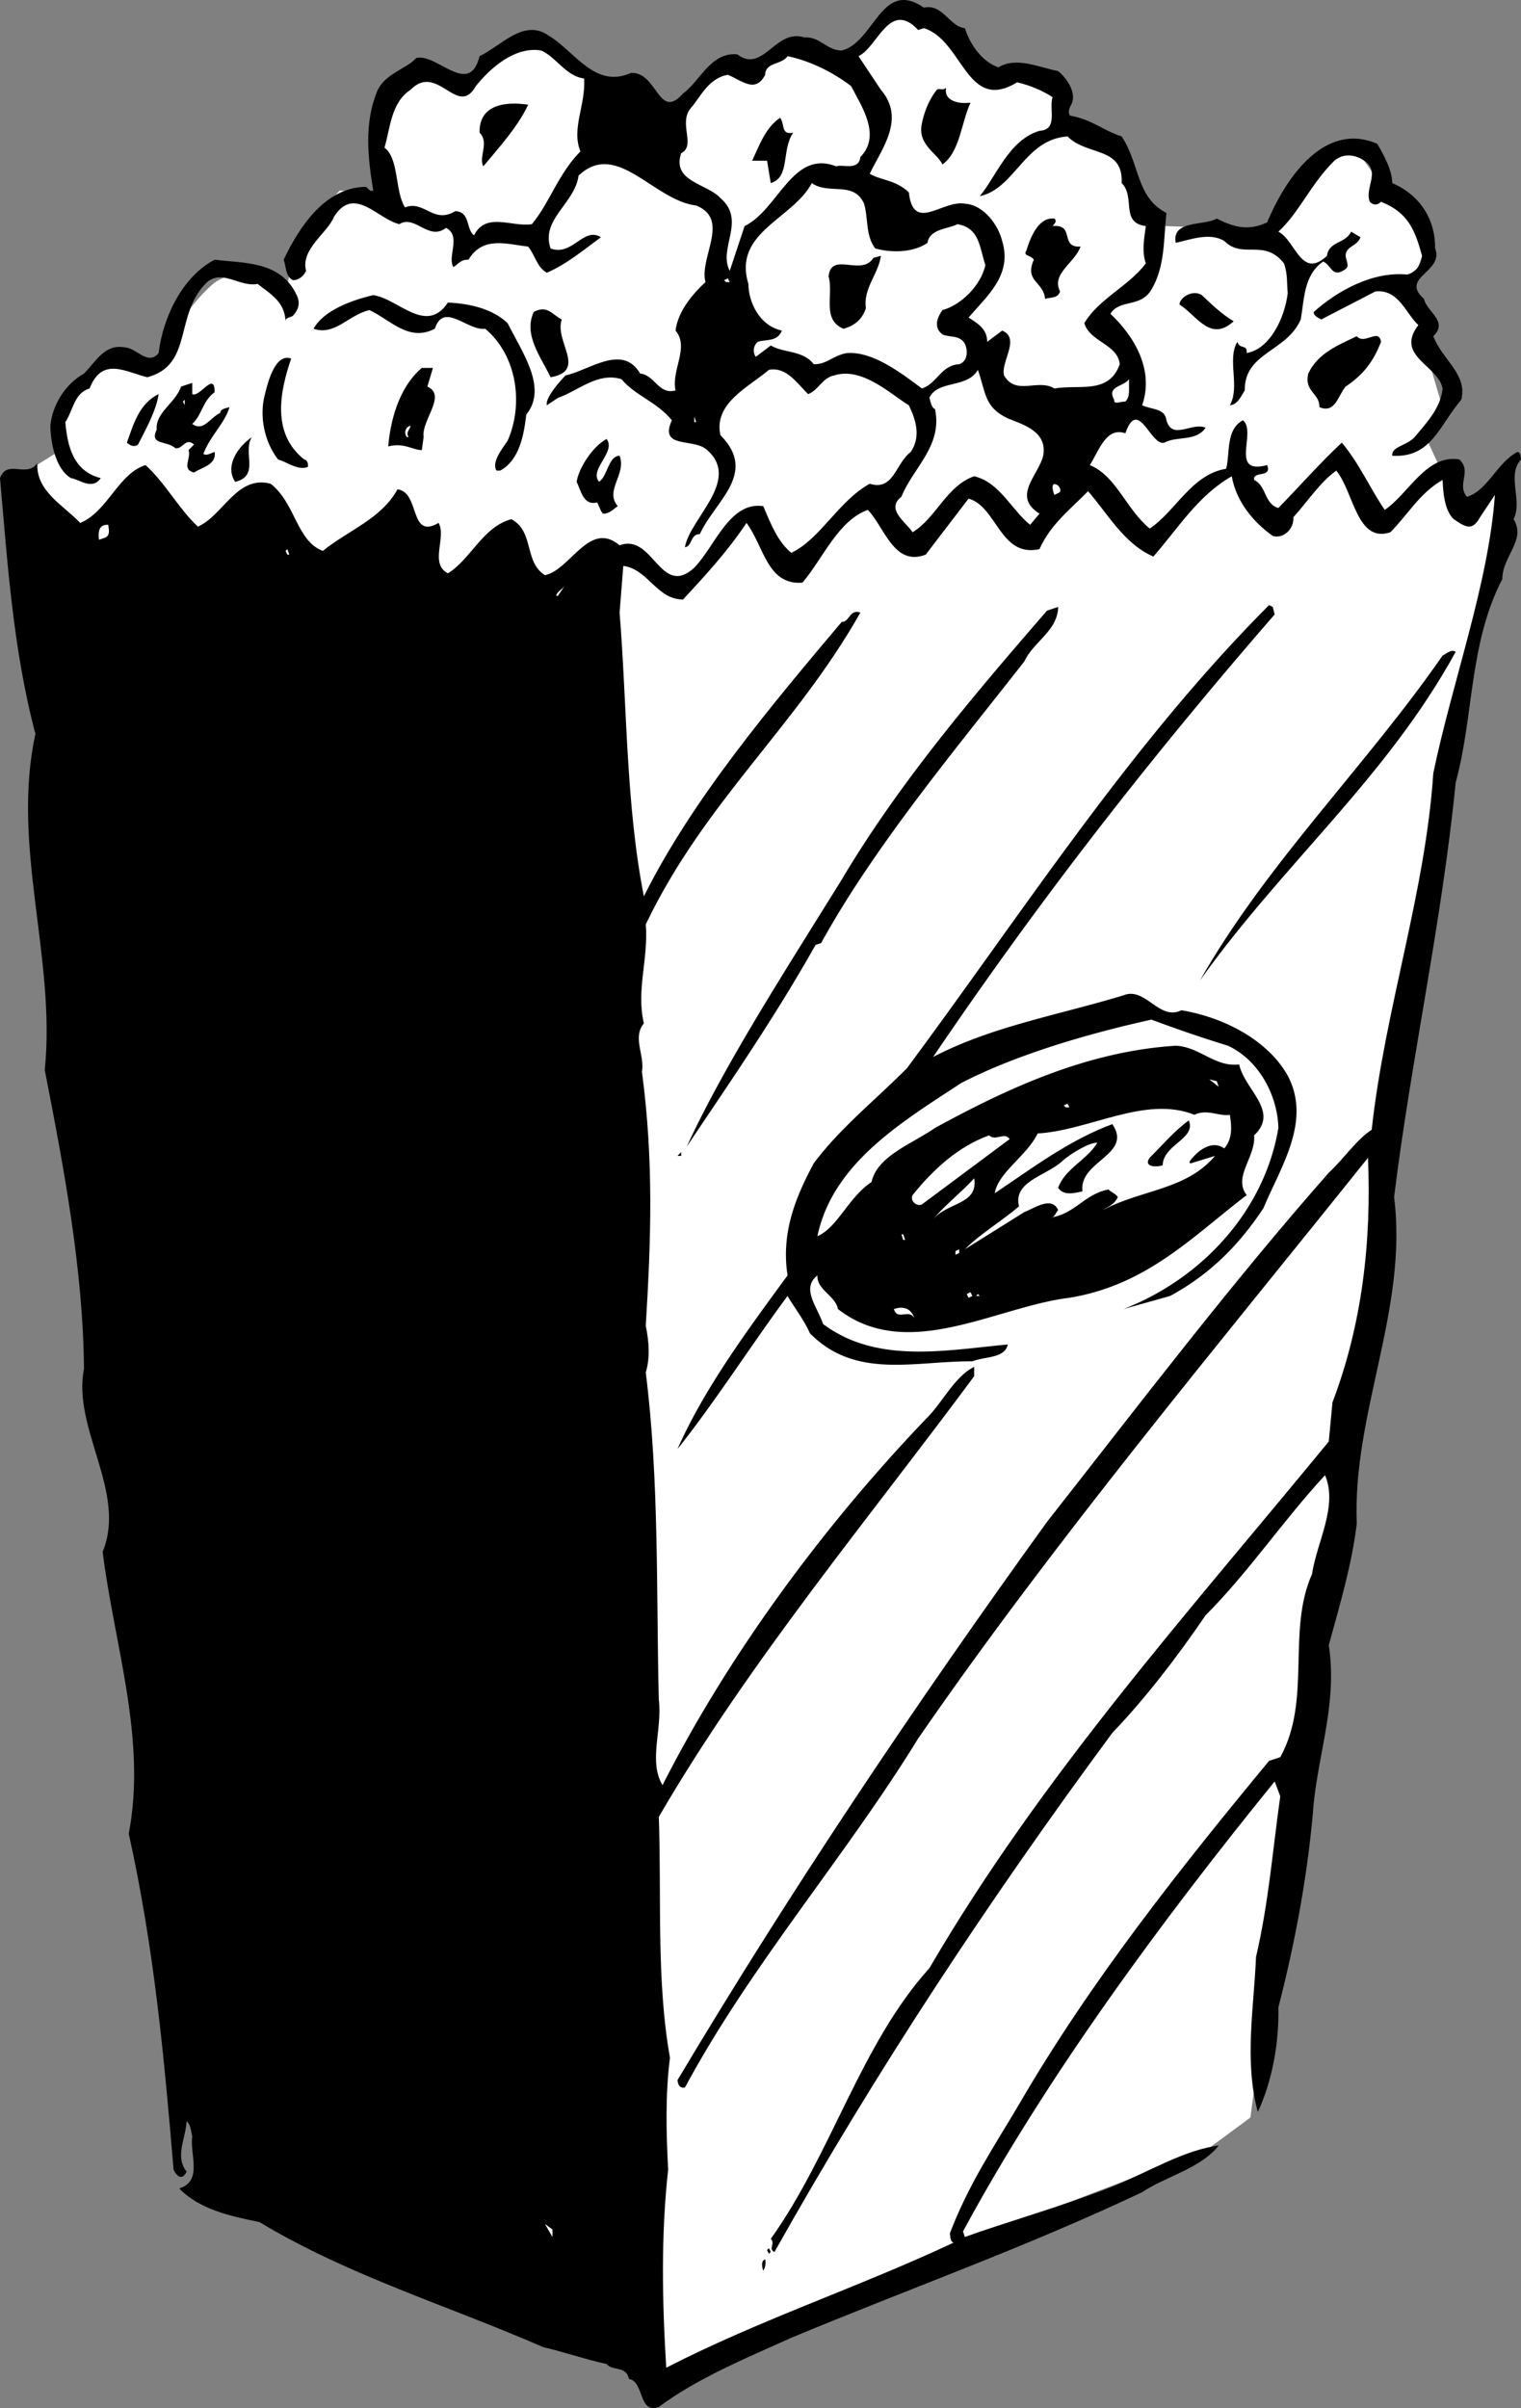
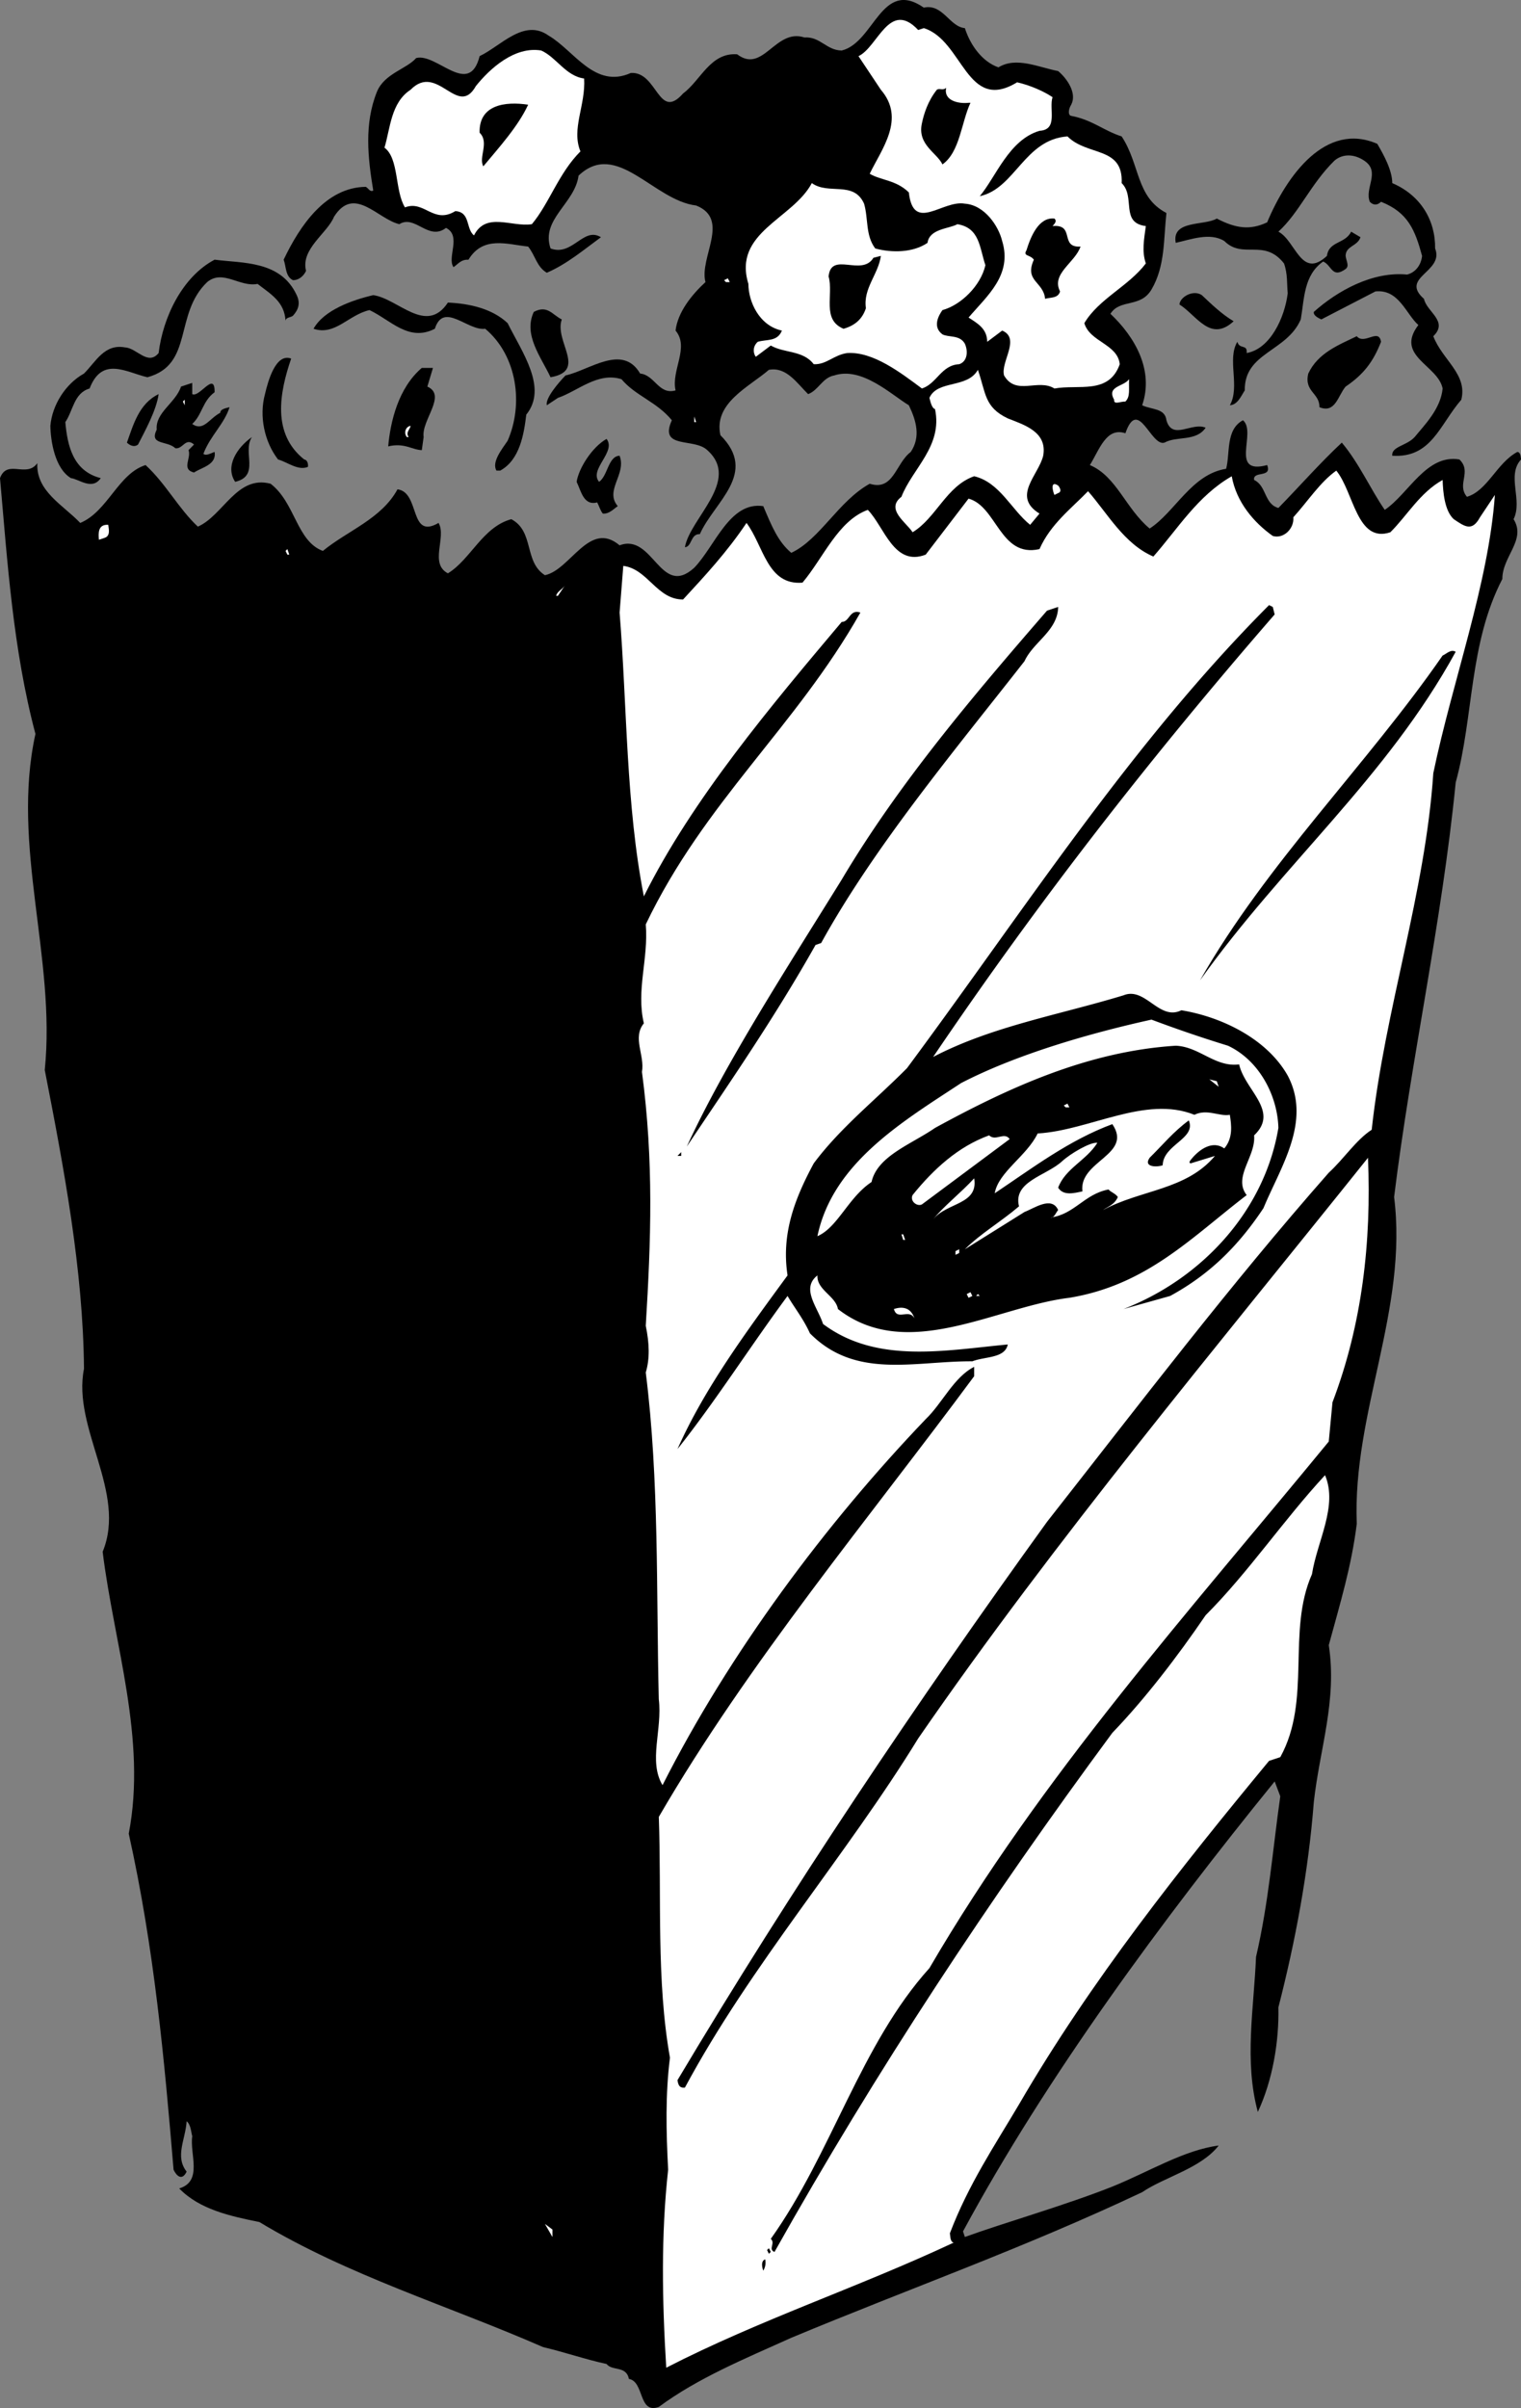
<svg xmlns="http://www.w3.org/2000/svg" width="81.5" height="128.968">
  <rect width="100%" height="100%" fill="#808080" stroke="none" />
-   <path fill="#fff" d="m21 10.408-2.8-.203-2.4 2.703-.5 3s-2.359-2.132-4-.601c-1.655 1.488-2.698 3.898-2.698 3.898H6.199l-1.8 1.203-1.2 1.7-.097 2.097L1 25.506l13.5 21.8 55.102-12.3 8.5-7.898-1.704-3.7.801-1.902-1.699-5.8.8-2.298-.698-2.3-1.801-1.5-1.2-1.7-2.101.899-2.5 3.5-5.602-.2L39 5.608l-18 4.801m49.2 78.898L67 113.408l-2.3 1.7-14.4 5.5 2.4-19.7 17.5-11.601" />
  <path d="M25.7 3.006c1.14-.539 2.378-2.039 3.698-1.098 1.36.793 2.47 2.868 4.403 2 1.433-.093 1.472 2.602 2.8 1.098.954-.707 1.462-2.203 2.899-2.098 1.395 1.063 2.04-1.41 3.602-.902.855-.055 1.171.688 2 .7 1.753-.434 2.125-3.868 4.398-2.298 1.023-.222 1.379 1.028 2.2 1.098.308.961.964 1.813 1.8 2.102.95-.59 2.16 0 3.2.199.484.406 1.019 1.191.698 1.8-.16.255-.175.571 0 .598 1.145.22 1.72.785 2.704 1.102.996 1.512.757 3.242 2.398 4.101-.156 1.422-.063 2.848-.8 4.098-.595 1.004-1.68.48-2.2 1.3 1.316 1.243 2.344 3.028 1.7 4.9.519.245 1.222.148 1.3.8.316 1.106 1.375.078 2.102.402-.52.758-1.551.43-2.204.797-.734.235-1.406-2.484-2.097-.5-1.028-.351-1.399.899-1.903 1.703 1.426.598 1.918 2.329 3.204 3.399 1.367-.89 2.246-2.91 4.097-3.2.223-.82-.039-2.097.903-2.6.761.64-.762 2.948 1.296 2.401.278.711-.78.286-.699.797.672.313.535 1.29 1.301 1.5 1.145-1.172 2.242-2.422 3.398-3.5.934 1.11 1.536 2.496 2.301 3.602 1.281-.86 2.23-3 4-2.7.688.665-.164 1.321.403 2 1.097-.32 1.605-1.816 2.699-2.402.199.008.183.325.199.403-.785.87.105 2.175-.398 3.199.695 1.105-.61 1.996-.602 3.2-1.797 3.464-1.523 7.339-2.5 10.901-.746 7.536-2.398 14.872-3.3 22.2.757 6.023-2.24 11.554-2 17.5-.286 2.285-.88 4.218-1.5 6.5.452 2.968-.481 5.523-.802 8.398-.289 3.742-.992 7.48-1.898 11 .04 1.824-.305 3.899-1.102 5.602-.742-2.723-.207-5.578-.097-8.301.68-2.91.898-5.781 1.3-8.602l-.3-.797c-5.996 7.38-12.223 15.809-16.7 24.098l.098.3c2.137-.773 5.406-1.706 7.903-2.698 1.984-.805 3.836-1.957 5.699-2.2-.957 1.23-2.906 1.684-4.102 2.5-6.347 2.997-12.488 5.164-18.8 7.797-2.497 1.125-5.012 2.157-7.098 3.703-1.102.403-.77-1.359-1.602-1.5-.144-.722-.886-.406-1.199-.8-1.113-.239-2.27-.641-3.398-.903-5.09-2.226-10.434-3.824-15.204-6.699-1.546-.312-3.207-.672-4.296-1.8 1.28-.384.554-1.84.699-2.798-.063-.207-.074-.62-.301-.8-.062.988-.64 1.882 0 2.699-.258.531-.559.2-.7-.102-.5-5.96-1.034-11.843-2.402-18 .977-5.062-.793-10.175-1.398-15.097 1.313-3.184-1.64-6.606-1-9.801-.047-5.293-1.07-10.719-2.102-16 .61-6.035-1.816-12-.5-18C.695 34.772.398 30.072 0 25.607c.387-1.042 1.414.016 2-.8-.074 1.504 1.379 2.234 2.3 3.2 1.47-.61 2.036-2.642 3.5-3.099 1.075.98 1.774 2.34 2.802 3.297 1.363-.597 2.093-2.78 3.898-2.297 1.324 1.016 1.39 3.075 2.8 3.598 1.34-1.098 3.137-1.715 4-3.3 1.227.16.61 2.726 2.2 1.8.441.762-.508 2.176.5 2.7 1.219-.743 1.863-2.485 3.398-2.9 1.243.661.665 2.282 1.801 3 1.375-.288 2.38-2.968 4-1.6 1.801-.676 2.184 2.85 4 1.202 1.125-1.164 1.895-3.566 3.7-3.3.449 1.066.788 1.902 1.5 2.5 1.542-.72 2.519-2.766 4.203-3.7 1.285.403 1.378-1.082 2.199-1.703.543-.808.297-1.672-.102-2.5-.933-.558-2.512-2.086-4-1.597-.629.113-.847.8-1.398 1-.606-.598-1.168-1.477-2.102-1.301-1.043.906-2.98 1.773-2.597 3.5 2.046 2.05-.332 3.562-1.102 5.3-.508-.023-.414.676-.8.7.265-1.547 3.015-3.578 1.198-5.2-.71-.675-2.609-.03-1.898-1.6-.816-.997-1.945-1.302-2.7-2.2-1.277-.395-2.335.637-3.402 1l-.597.398c-.094-.367.605-1.187 1-1.597 1.285-.278 3.054-1.72 4-.102.785.074.992 1.16 1.898.902-.246-1.074.758-2.296 0-3.203.113-.992.883-1.937 1.602-2.597-.348-1.317 1.355-3.364-.5-4.102-2.278-.266-4.254-3.55-6.301-1.598-.195 1.493-2.035 2.332-1.5 3.899 1.18.437 1.758-1.184 2.7-.602-.9.657-1.821 1.438-2.9 1.903-.542-.317-.613-.918-1-1.403-1.136-.12-2.413-.59-3.198.703-.41-.015-.547.23-.801.399-.364-.512.445-1.68-.403-2.102-.937.723-1.664-.73-2.5-.199-1.168-.273-2.418-2.101-3.5-.398-.363.894-1.793 1.718-1.5 2.898-.097.219-.332.496-.699.5-.418-.2-.36-.734-.5-1.098.867-1.82 2.254-3.878 4.403-3.902.16.094.214.285.398.2-.29-1.755-.496-3.571.2-5.298.405-.976 1.585-1.21 2.1-1.8 1.106-.286 2.837 2.132 3.4-.102" />
  <path fill="#fff" d="M31.3 4.205c.087 1.438-.698 2.7-.198 3.903-1.172 1.172-1.657 2.765-2.602 3.898-1.074.172-2.46-.68-3.102.602-.445-.352-.183-1.254-1-1.301-1.175.719-1.656-.602-2.699-.2-.55-.886-.312-2.613-1.097-3.199.316-1.05.343-2.41 1.398-3.101 1.45-1.477 2.52 1.547 3.5-.2.75-.933 2.07-2.14 3.5-1.902.82.367 1.316 1.371 2.3 1.5" />
  <path d="M28.3 5.608c-.542 1.172-1.57 2.297-2.402 3.3-.27-.48.336-1.277-.199-1.8-.043-1.496 1.36-1.688 2.602-1.5" />
  <path fill="#fff" d="M49.5 1.506c2.11.656 2.285 4.559 5 2.902.703.16 1.422.477 1.898.797-.203.64.317 1.742-.699 1.801-1.636.488-2.324 2.453-3.199 3.5 1.89-.402 2.387-3.039 4.7-3.2 1.066 1.071 2.991.52 2.902 2.5.757.743-.094 2.13 1.296 2.302-.097.707-.222 1.367 0 2-.937 1.234-2.52 1.89-3.296 3.199.296 1.015 1.78 1.11 1.898 2.2-.586 1.644-2.207 1.065-3.5 1.3-.879-.55-2.059.41-2.7-.7-.195-.73.903-1.98-.1-2.402l-.802.602c-.008-.703-.503-.977-1-1.3 1.008-1.177 2.356-2.286 1.801-4.099-.187-.785-.93-1.925-2-2-1.195-.214-2.761 1.582-3-.601-.68-.672-1.504-.645-2.097-1 .632-1.32 1.941-2.942.597-4.5L46 3.007c1.035-.474 1.652-3.044 3.2-1.4l.3-.1" />
-   <path fill="#fff" d="M45.602 4.608c.562 1.082 1.636 2.648.5 3.8-.09.758-.926.372-1.301.5-2.344-.914-3.086 2.317-4.903 3.2l-.796 2.398c-.645-1.21.906-2.691-.5-3.898-.72-.786-2.618-.871-2.102-2.403.805-.406-.156-1.586.5-2.398.512-.563.938-1.617 2-1.8.738.292 1.465 1.023 2 0 .016-.696.895-.528 1.2-1 1.195.25 2.402.843 3.402 1.6" />
  <path d="M15.898 15.807c.207.43.098.773-.199 1.101-.101.098-.418.082-.398.297-.047-1.039-.79-1.449-1.5-2-.95.192-1.856-.797-2.7-.097-1.796 1.714-.71 4.421-3.203 5.097-1.136-.265-2.425-1.144-3.097.602-.84.242-.883 1.191-1.301 1.8.113 1.247.402 2.622 1.898 3-.464.676-1.168.048-1.597 0-.871-.519-1.09-2.015-1.102-2.8.094-1.11.809-2.25 1.801-2.8.645-.645 1.098-1.606 2.2-1.4.628.028 1.218 1.005 1.8.301.23-1.921 1.273-4.09 3-5 1.504.2 3.535.036 4.398 1.899M42.5 7.108c-.648.957-.14 2.37-1.2 2.699l-.198-1.2H40.3c.355-.722.687-1.753 1.5-2.3.27.344.023.933.699.8M50.7 4.705c-.153.672.632.864 1.198.801H52c-.492 1.055-.563 2.633-1.5 3.3-.297-.628-1.355-1.054-1.102-2.198.106-.516.325-1.203.801-1.801.156-.102.309.062.5-.102M24 16.205c1.156.051 2.379.325 3.2 1.102.784 1.574 2.16 3.469 1 4.898-.122 1.016-.34 2.43-1.4 3h-.198c-.266-.445.27-1.12.597-1.597.856-1.938.528-4.547-1.199-6-.938.132-2.23-1.477-2.7 0-1.398.718-2.359-.461-3.5-1-1.124.25-1.84 1.386-3 1 .555-1 2.067-1.536 3.2-1.801 1.34.187 2.836 2.152 4 .398" />
  <path fill="#fff" d="M46.3 10.908c.235.813.067 1.692.598 2.399.883.242 2.024.23 2.801-.3.106-.763 1.149-.747 1.602-1 1.195.198 1.18 1.241 1.5 2.198-.254 1.106-1.313 2.133-2.301 2.403-.203.28-.55.898 0 1.3.344.176.922.012 1.2.5.187.418.132.954-.302 1.098-.968.047-1.203 1.05-2 1.3-1.136-.843-2.609-1.984-4-1.898-.738.106-1.109.63-1.796.598-.575-.754-1.563-.578-2.301-1l-.801.602c-.11-.125-.219-.508.102-.801.488-.145 1.05.004 1.296-.602-1.218-.258-1.796-1.55-1.796-2.5-.848-2.761 2.378-3.472 3.398-5.398.906.648 2.238-.145 2.8 1.101" />
  <path d="M10.3 21.108c.391.207 1.216-1.274 1.2-.102-.656.477-.66 1.203-1.2 1.7.595.421.91-.29 1.5-.598.005-.172.196-.227.5-.301-.277.898-1.034 1.527-1.402 2.5.16.129.422-.05.602-.102.11.696-.688.82-1.102 1.102-.699-.172-.136-.75-.296-1.2l.296-.3c-.464-.402-.59.258-1 .2-.453-.427-1.414-.15-1-1-.085-.911 1.016-1.43 1.301-2.302l.602-.199v.602m5.301-1.903c-.625 1.825-1.04 4.024.699 5.403.226.035.21.351.199.398-.535.215-1.086-.254-1.602-.398-.734-.953-1.02-2.328-.699-3.5.172-.739.586-2.207 1.403-1.903M8.5 21.108c-.117.867-.734 1.976-1.102 2.699-.21.172-.46.035-.597-.102.344-.96.648-2.09 1.699-2.597" />
  <path fill="#fff" d="M9.898 21.705v-.297l-.097.098zm0 0" />
  <path d="M30.102 17.108c-.415 1.183 1.386 2.75-.602 3.097-.512-1.09-1.473-2.273-.898-3.5.734-.39.992.157 1.5.403m-7.204 3.597c1.063.47-.328 1.797-.199 2.703l-.097.7c-.512-.012-.938-.41-1.801-.2.12-1.351.55-3.136 1.8-4.203h.598l-.3 1" />
  <path fill="#fff" d="M38.898 15.108h.204l-.102-.2-.2.098.098.102" />
  <path d="M47.2 13.705c-.134.985-.958 1.739-.802 2.801-.199.613-.625.941-1.199 1.102-1.183-.489-.523-1.82-.8-2.801.128-1.371 1.777.031 2.402-1l.398-.102M13.5 23.408c-.531.793.457 2.07-.898 2.399-.555-.824.093-1.84.898-2.399m43-11.703c.156.145-.008.297-.102.403 1.235-.118.356 1.172 1.5 1.097-.293.871-1.586 1.45-1.097 2.403-.106.39-.543.308-.801.398-.086-.93-1.129-.941-.602-2.098-.21-.285-.597-.175-.398-.5.227-.734.656-1.793 1.5-1.703m17.3-4c.36.614.798 1.422.802 2.102 1.52.652 2.316 1.984 2.296 3.5.5 1.262-1.918 1.535-.597 2.7.148.702 1.328 1.198.5 2 .484 1.273 1.844 2.03 1.5 3.401-1.168 1.348-1.598 3.133-3.7 3-.054-.5.77-.527 1.2-1 .508-.625 1.398-1.503 1.5-2.601-.25-1.254-2.57-1.735-1.301-3.399-.664-.59-1.047-1.933-2.3-1.8l-2.9 1.5c-.19-.086-.437-.223-.402-.403 1.258-1.125 3.141-2.18 5-2 .446-.11.75-.508.801-1-.379-1.39-.75-2.324-2.199-2.898-.215.215-.434.176-.602 0-.296-.735.594-1.61-.296-2.2-.524-.359-1.153-.39-1.602 0-1.27 1.247-1.875 2.77-3 3.801.93.48 1.219 2.582 2.602 1.297.101-.8.98-.636 1.296-1.297l.5.297c-.156.489-.789.457-.796 1 .035.285.214.543 0 .703-.735.528-.735-.199-1.204-.402-1.043.738-1.003 1.973-1.199 3.102-.754 1.742-3.031 1.765-3 3.8-.199.301-.379.77-.8.797.562-1.004-.165-2.46.402-3.398.12.43.547.101.5.601 1.265-.222 2.039-1.898 2.199-3.203-.05-.496.004-1.03-.2-1.597-1.073-1.36-2.198-.203-3.198-1.2-.774-.476-1.801-.078-2.602.098-.23-1.234 1.527-.902 2.2-1.3 1.03.535 1.788.632 2.698.202 1.055-2.523 3.145-5.406 5.903-4.203" />
  <path fill="#fff" d="M21.898 23.408h-.097c-.18-.218-.067-.562.199-.601-.02.18-.281.355-.102.601M5.8 28.108c.024.21.134.593-.198.699l-.301.101c-.028-.328-.067-.836.5-.8" />
  <path d="M32.5 23.506c.54.695-.96 1.64-.398 2.3.468-.327.484-1.374 1.097-1.398.387.989-.82 1.852-.097 2.7-.231.156-.465.43-.801.398-.13-.148-.211-.437-.301-.598-.734.188-.86-.609-1.102-1.101.106-.715.82-1.856 1.602-2.3" />
  <path fill="#fff" d="M37.2 22.608v-.301l.1.3zm0 0" />
  <path d="M66.102 17.205c-1.247 1.149-1.973-.308-2.903-.898.024-.399.735-.813 1.2-.5.484.457 1.062 1.02 1.703 1.398" />
  <path fill="#fff" d="M15.398 29.705h.102l-.102-.297-.097.098.097.2m37-9.899c.434 1.246.34 2 1.602 2.601.879.348 2.129.72 1.898 2-.25 1.04-1.695 2.18-.199 3.098l-.5.602c-.996-.793-1.629-2.278-3-2.602-1.484.516-2.035 2.234-3.3 3-.329-.52-1.47-1.234-.598-1.898.59-1.52 2.222-2.715 1.8-4.7-.152-.035-.234-.324-.3-.601.437-.973 2.031-.488 2.597-1.5m7.302-1.399.3.2-.3-.2m.8 1.899c-.027.543.078.93-.2 1.2-.269-.013-.628.194-.6-.099-.423-.738.523-.695.8-1.101" />
  <path d="M74 18.307c-.426 1.094-.96 1.765-1.898 2.398-.41.48-.547 1.457-1.403 1.102.02-.758-.832-.828-.597-1.8.52-1.114 1.648-1.54 2.597-2 .41.487 1.18-.462 1.301.3" />
  <path fill="#fff" d="M43 31.205c1.121-1.328 1.902-3.316 3.5-3.898.89.91 1.398 3.055 3.102 2.398l2.296-3c1.524.418 1.688 3.18 3.801 2.703.59-1.336 1.703-2.171 2.602-3.101 1.054 1.203 1.93 2.824 3.5 3.5 1.316-1.496 2.375-3.254 4.199-4.3.25 1.39 1.184 2.476 2.2 3.198.59.172 1.155-.406 1.1-1 .782-.863 1.43-1.879 2.302-2.5.941 1.145 1.101 3.907 2.898 3.301.898-.89 1.586-2.125 2.8-2.8.02.632.102 1.652.598 2.1.579.388.973.692 1.403-.1l.8-1.2c-.335 4.754-2.277 9.984-3.3 14.902-.426 6.414-2.598 12.649-3.301 19.098-.84.543-1.488 1.559-2.3 2.3-5.274 5.985-10.114 12.356-15.098 18.7-7.059 9.777-13.7 19.676-19.801 29.902.039.239.093.43.398.399 3.531-6.574 8.63-12.395 12.5-18.7 7.32-10.613 16.008-20.992 24.102-31.1.191 4.523-.317 8.933-1.903 13.1l-.199 2.098c-7.539 9.18-15.36 17.86-21.398 28.203-3.68 4.075-5.235 9.922-8.5 14.5.265.23-.16.559.199.7 5.445-9.7 11.547-18.926 18.102-27.801 1.738-1.805 3.48-4.07 5-6.3 2.289-2.29 4.187-5.118 6.398-7.5.7 1.655-.426 3.538-.7 5.3-1.362 3.07-.007 6.738-1.698 9.8l-.602.2c-4.719 5.707-9.543 11.762-13.398 18.398-1.313 2.22-2.704 4.278-3.704 6.903.024.152.012.464.204.5-5.207 2.437-10.348 4.109-15.403 6.699-.219-3.582-.285-7.098.102-10.602-.11-2.086-.149-4.05.097-6-.738-4.152-.445-8.601-.597-12.898 4.789-8.254 11.305-16.04 16.898-23.602v-.5c-1.086.54-1.718 1.965-2.597 2.801-5.387 5.629-10.5 12.496-14.102 19.602-.77-1.286 0-2.961-.2-4.602-.14-5.75.028-11.723-.698-17.5.222-.734.195-1.559 0-2.5.28-4.594.433-8.797-.204-13.598.16-.886-.527-1.836.102-2.601-.422-1.79.254-3.438.102-5.3 3.152-6.583 8.043-10.579 11.5-16.7-.582-.207-.582.52-1 .5-3.735 4.43-8.008 9.492-10.602 14.7-.965-4.919-.894-10.138-1.3-15.2l.198-2.5c1.325.172 1.793 1.805 3.204 1.8 1.144-1.242 2.34-2.519 3.398-4.1.922 1.226 1.11 3.355 3 3.198m-13.102.703h-.097c.058-.25.347-.336.5-.601l-.403.601" />
  <path fill="#fff" d="M56.7 26.006c.058.063.237.32 0 .402l-.2.098c-.07-.137-.262-.808.2-.5" />
  <path d="M56.7 32.506c-.028 1.281-1.321 1.86-1.802 2.902-3.695 4.723-8.039 9.91-10.898 15.098l-.3.102c-2.22 3.941-4.653 7.441-6.9 10.8 2.044-4.445 5.438-9.675 8.302-14.3 3.078-5.18 7.05-9.848 11-14.403l.597-.199m11.501 0 .1.402c-6.671 7.68-12.612 15.301-18.3 23.7 3.145-1.641 6.715-2.243 10.2-3.301 1.171-.48 1.913 1.39 3.1.8 2.18.356 4.595 1.54 5.7 3.5 1.297 2.454-.395 4.91-1.3 7.098-1.403 2.11-2.958 3.59-5 4.703l-2.5.7c4.09-1.578 7.538-5.16 8.3-9.7-.043-1.699-1.004-3.605-2.7-4.402a70.941 70.941 0 0 1-4.1-1.398c-3.255.718-7.196 1.843-10.2 3.398-3.14 2.066-6.879 4.277-7.7 8.2 1.083-.462 1.66-2.083 2.9-2.9.312-1.394 2.113-2.01 3.402-2.898 3.972-2.171 8.207-4.105 12.898-4.402 1.27.05 2.105 1.164 3.398 1 .301 1.375 2.18 2.5.801 3.8.102 1.145-1.148 2.231-.398 3.2-2.95 2.258-5.34 4.813-9.5 5.5-3.934.473-8.688 3.492-12.403.602-.113-.696-1.144-1.028-1.097-1.801-.899.703.008 1.695.3 2.601 2.864 2.145 6.504 1.418 9.899 1.098-.152.75-1.223.637-1.898.902-3.102-.02-6.25.985-8.704-1.5-.347-.773-.828-1.367-1.199-2-1.965 2.653-3.902 5.7-5.898 8.2 1.46-3.282 3.715-6.317 5.898-9.301-.34-2.223.375-4.09 1.403-6 1.421-1.906 3.289-3.375 5-5.102C54.972 48.62 60.586 39.845 68 32.408l.2.098" />
  <path d="M78 34.908c-3.695 6.747-9.246 11.344-13.7 17.598 3.602-6.32 8.891-11.469 13-17.398.208-.086.442-.36.7-.2m-41.7 27 .2-.203v.203zm0 0" />
  <path fill="#fff" d="M57.102 59.307h.199l-.102-.2-.199.098.102.102m-3 1.699-4.704 3.5c-.257.129-.656-.176-.5-.5 1.122-1.39 2.442-2.598 4.102-3.2.348.34.813-.21 1.102.2M65.3 58.205l-.5-.398.4.101zm-1.3 1.5c.691-.336 1.34.106 1.898 0 .086.543.18 1.242-.296 1.801-.633-.45-1.32.059-1.704.5-.085.11-.25.262-.097.3l1.3-.398c-1.55 1.84-3.953 1.797-6 2.899.231-.168.618-.277.797-.7-.152-.206-.37-.25-.5-.402-1.3.246-1.824 1.332-3.097 1.5.187.04.3-.304.398-.398-.347-.774-1.293-.086-1.8.101l-3.2 2c.863-.859 1.934-1.472 2.903-2.3-.336-1.332 1.449-1.633 2.296-2.403.473-.437 1.543-1.054 1.903-1-.594.95-1.719 1.371-2.102 2.403.285.453.863.289 1.301.199-.203-1.64 2.723-1.953 1.602-3.602-2.329.864-4.293 2.36-6.301 3.703.195-1.14 1.718-1.992 2.3-3.203 2.774-.16 5.77-2.054 8.399-1m-14 5.602c.5-.645 1.52-1.453 2.2-2.2.237 1.419-1.466 1.282-2.2 2.2" />
  <path d="M63.7 60.006c.413.984-1.372 1.285-1.4 2.402-.245.102-1.07.13-.698-.402.726-.715 1.265-1.387 2.097-2" />
  <path fill="#fff" d="M48.398 66.408h.102l-.102-.3h-.097l.097.3m2.802.797.198-.097v-.2l-.199.098v.2M49 70.608c-.29-.547-.922.152-1.102-.5.47-.157.91-.075 1.102.5m2.898-1.102.204-.098-.102-.203-.2.102.098.2m.602-.099h-.2l.098-.101zm-22.898 50.399-.403-.7.403.301zm0 0" />
  <path d="m41.2 120.705.1-.097-.1-.2-.098.098.097.2m-.301.902s-.195-.496.102-.602a.81.81 0 0 1-.102.602" />
</svg>